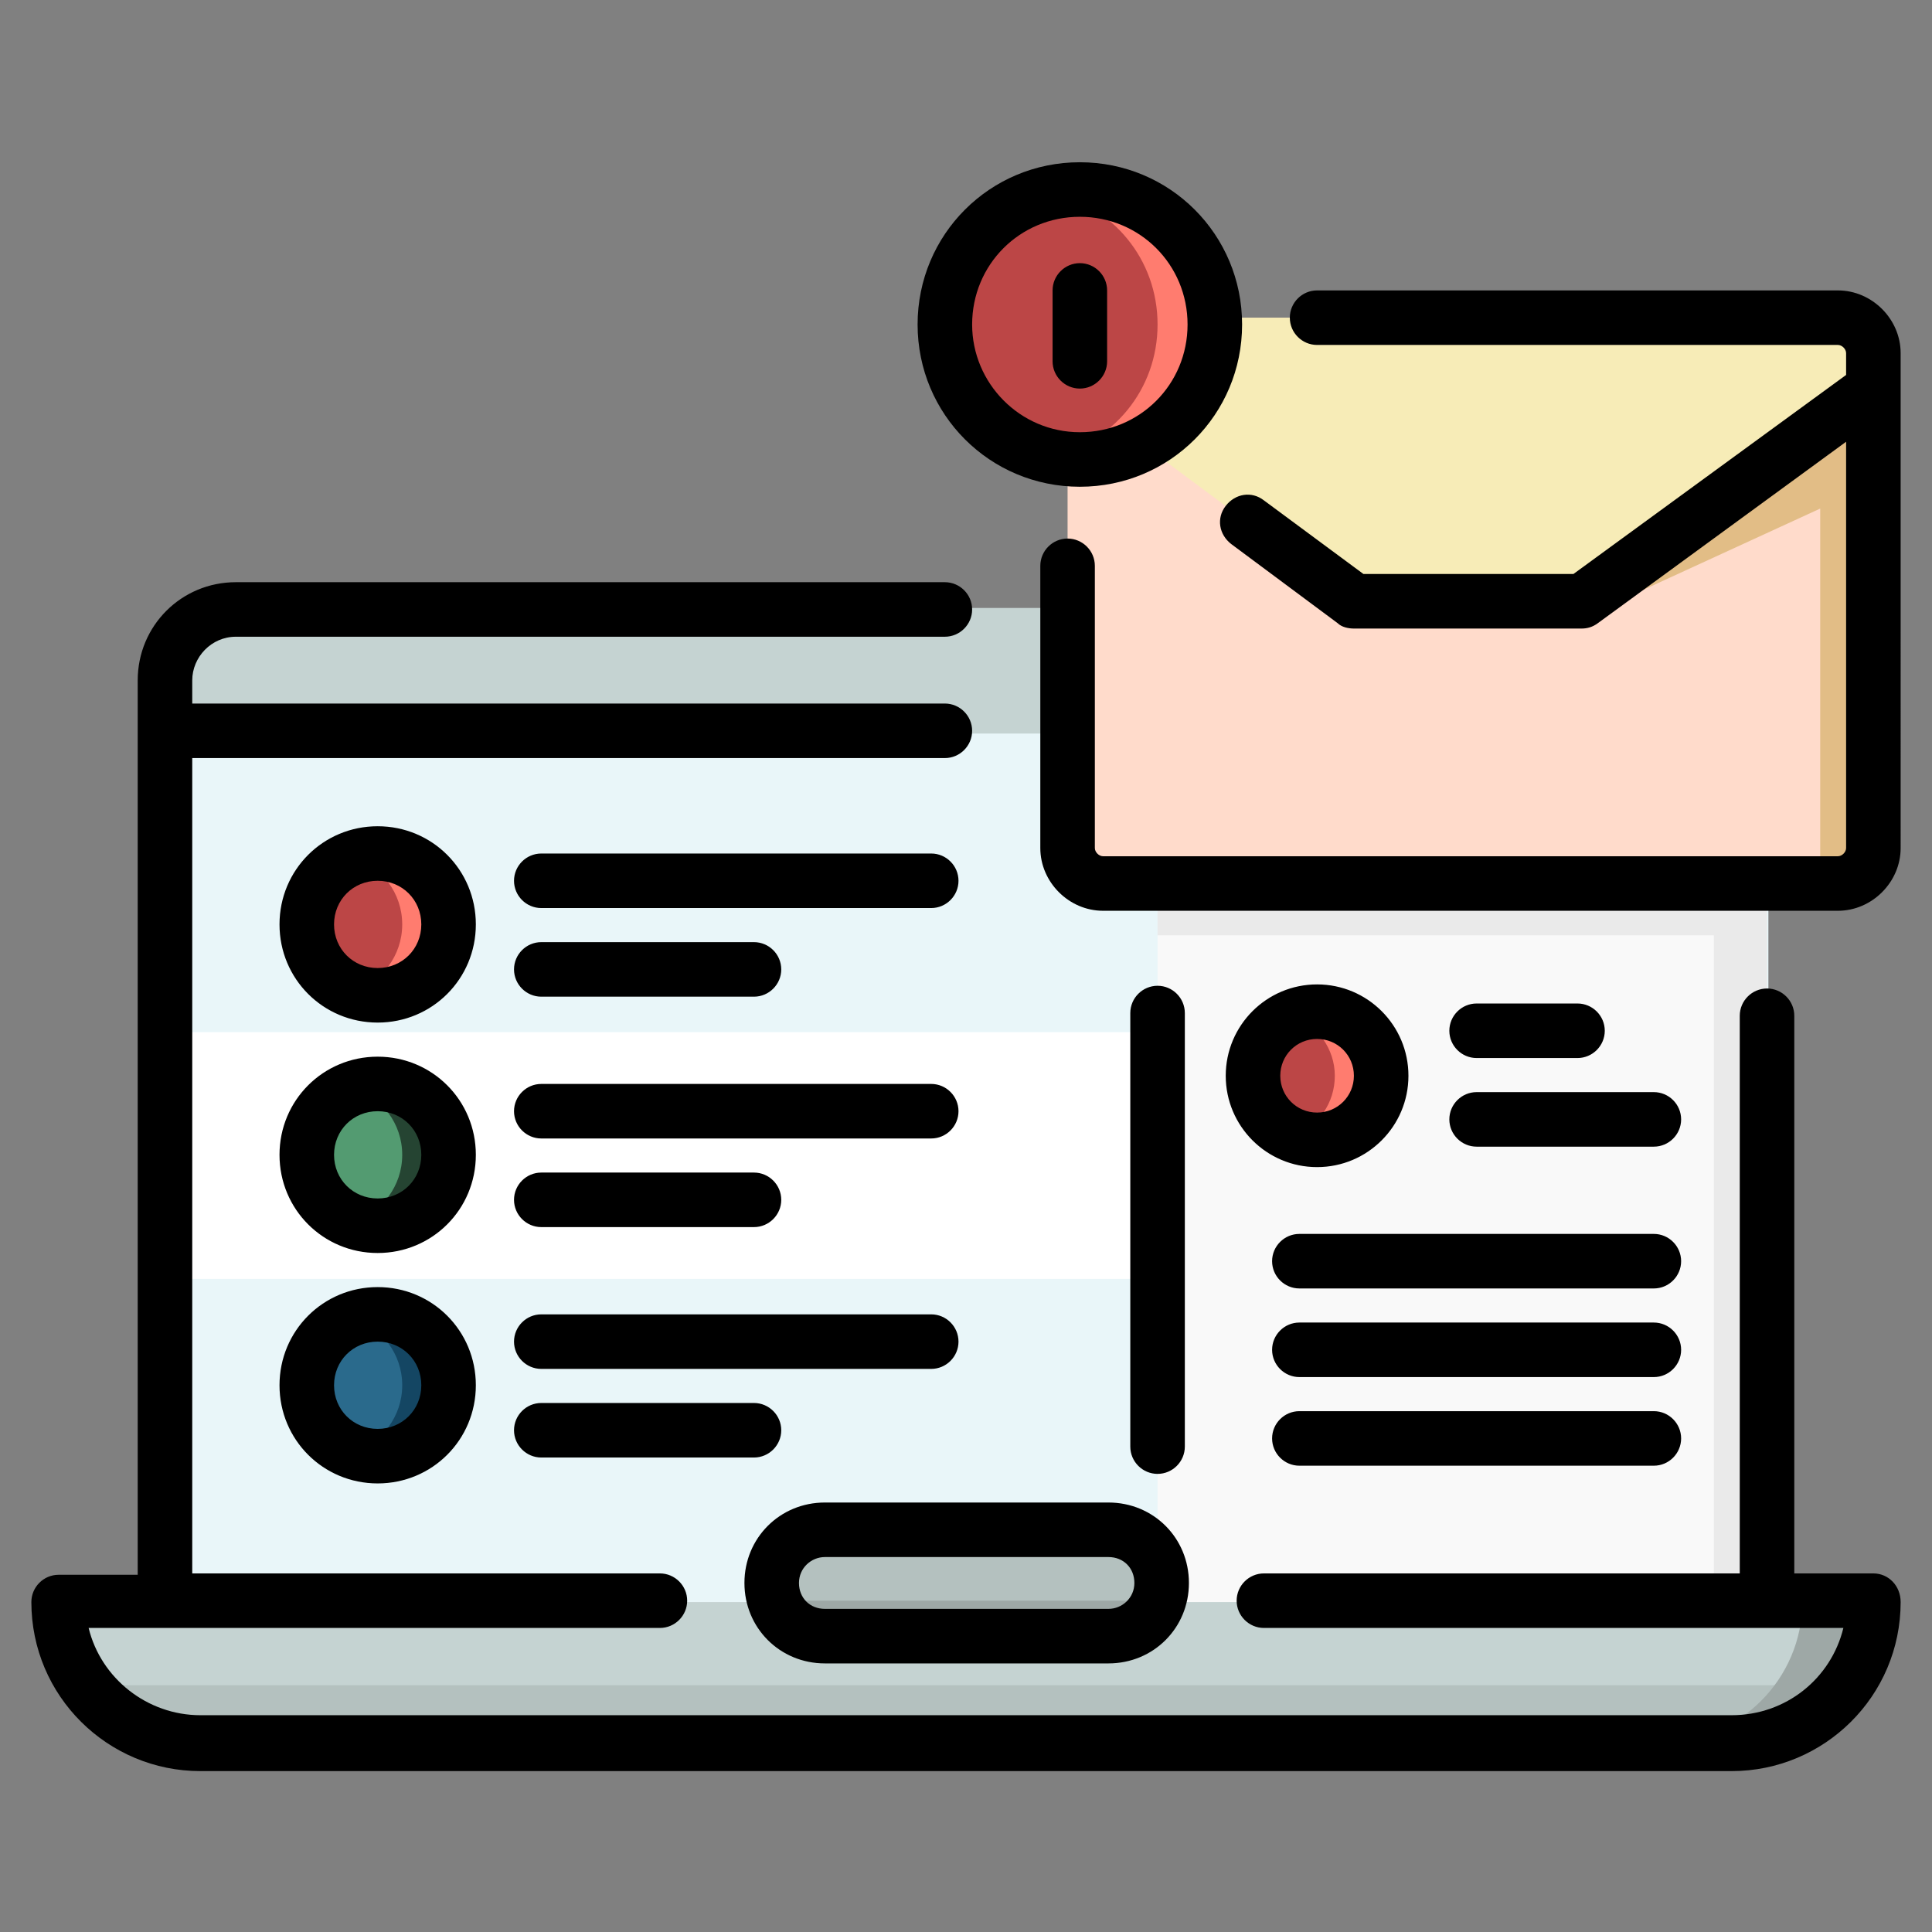
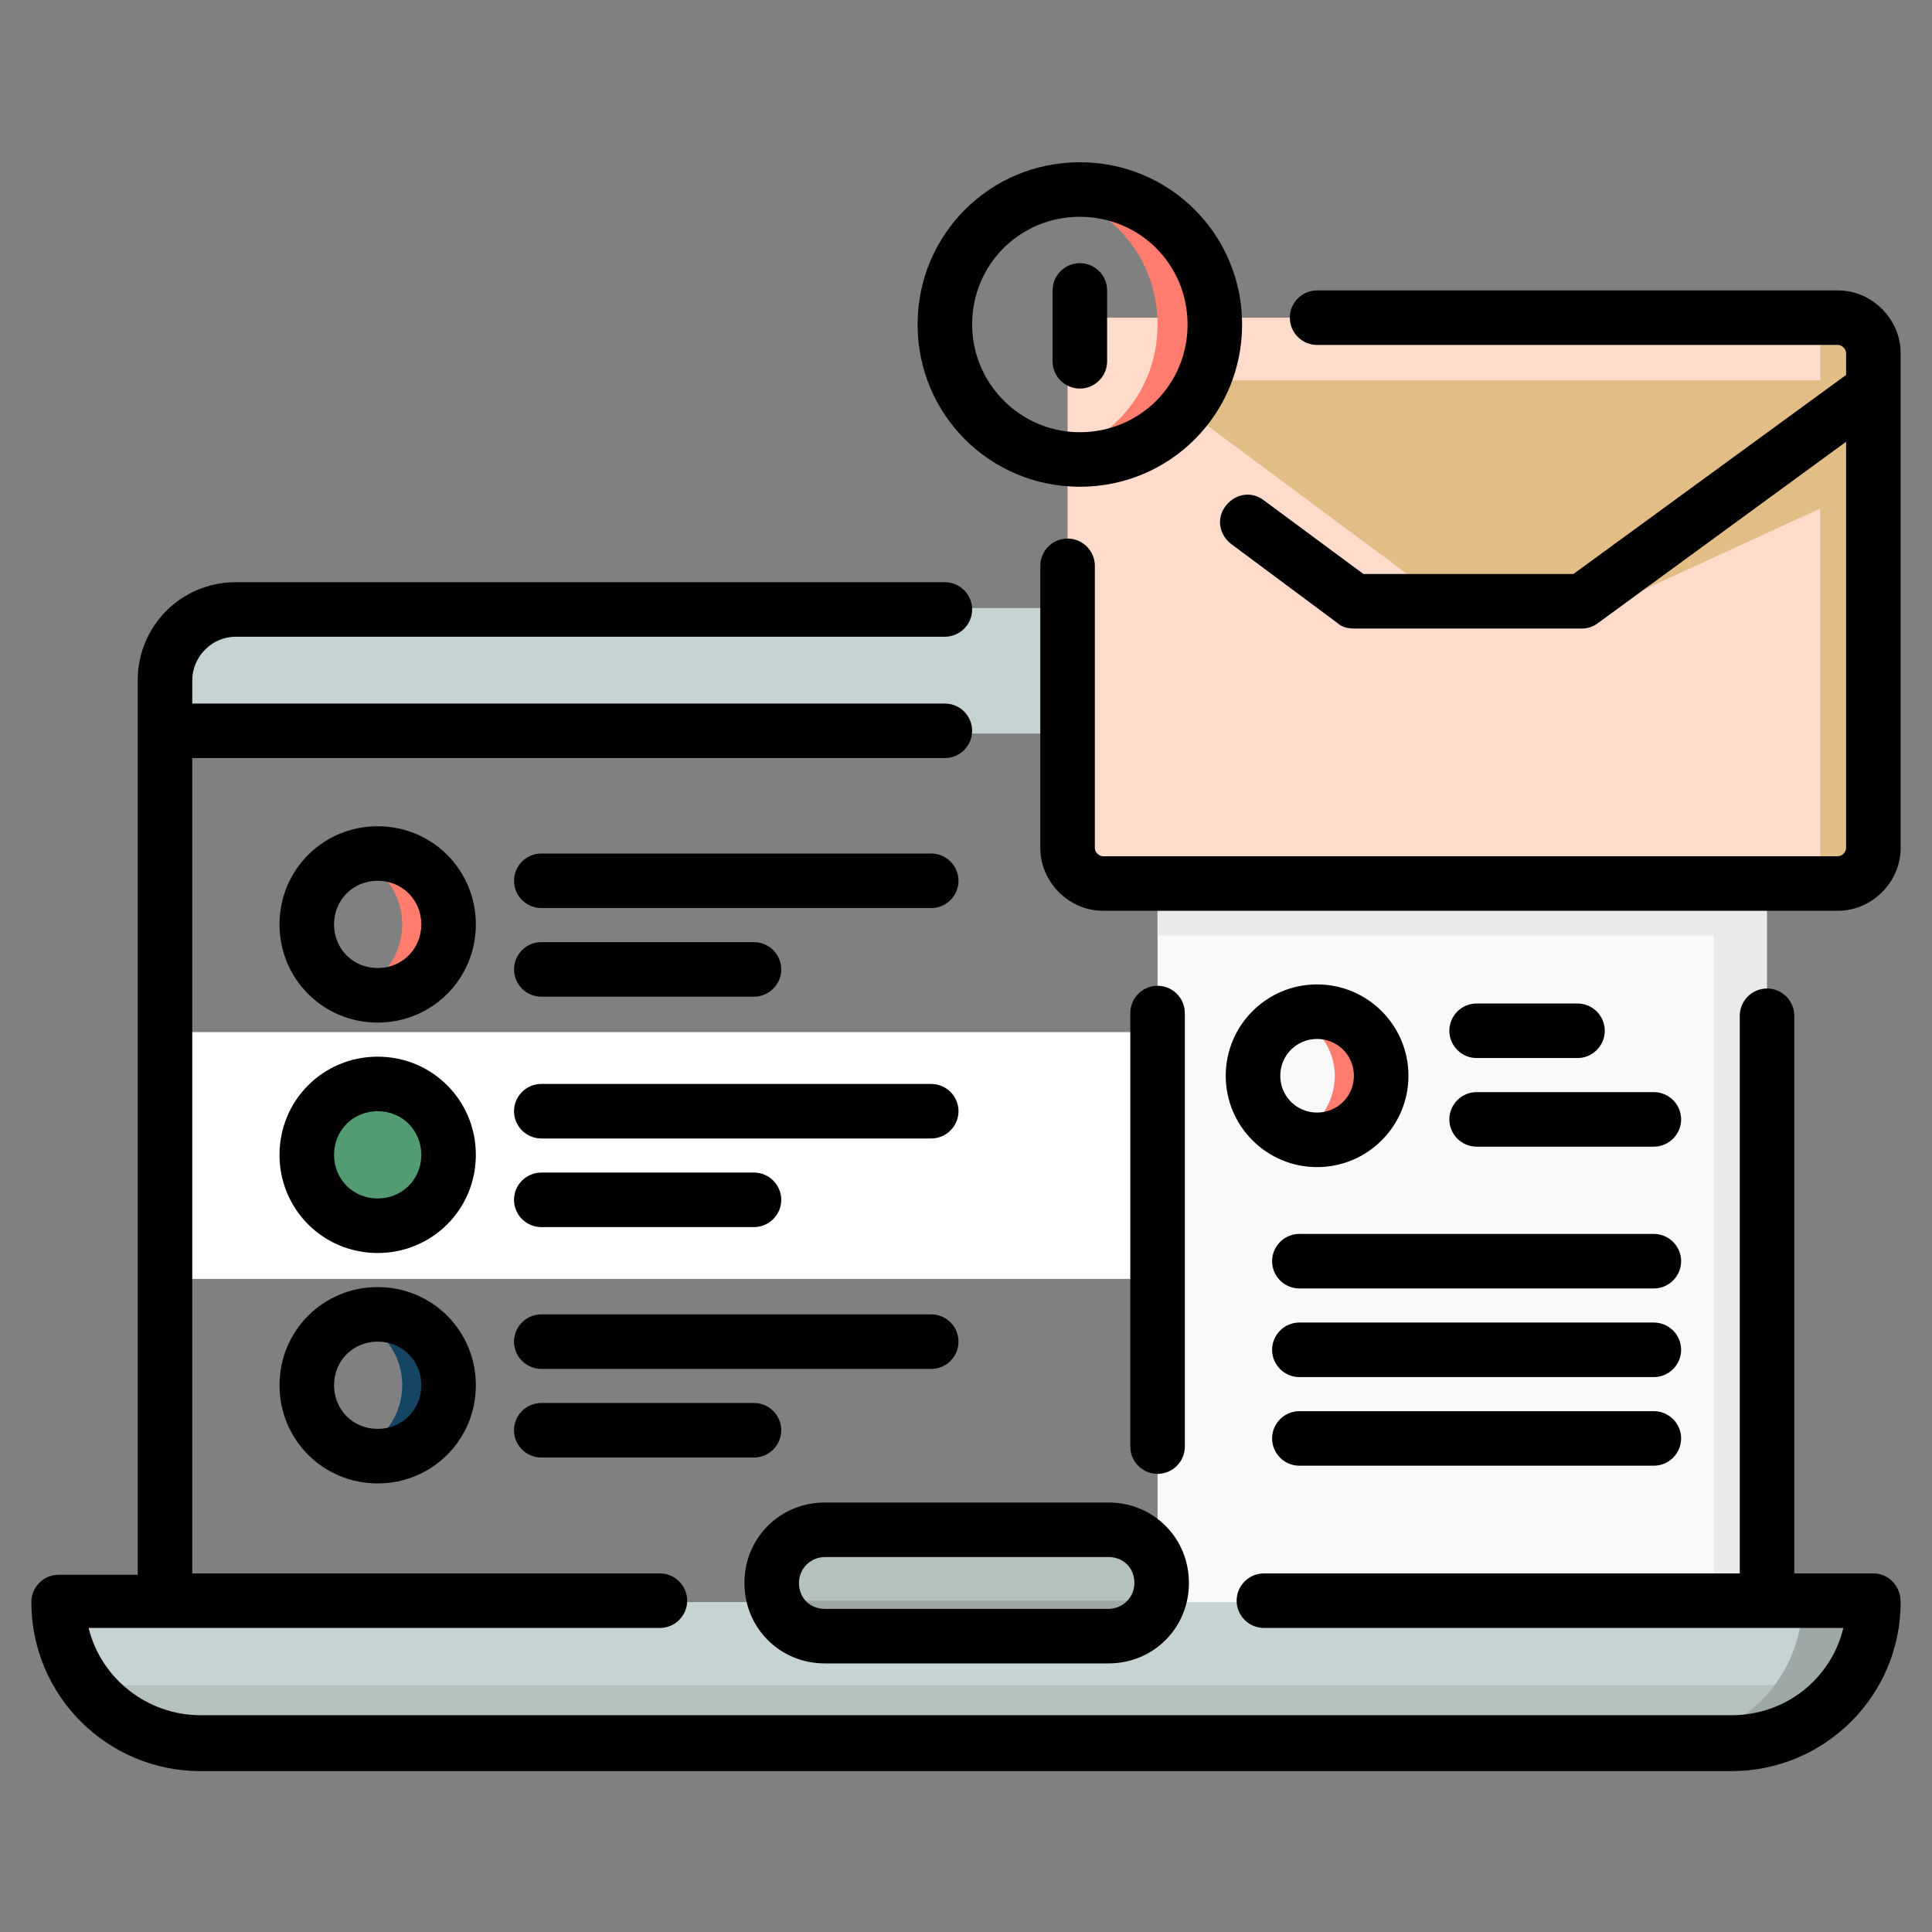
<svg xmlns="http://www.w3.org/2000/svg" id="Layer_1" width="50mm" height="50mm" version="1.1" viewBox="0 0 141.7 141.7">
  <rect x="0" y="0" width="141.7" height="141.7" fill="#808080" stroke="none" />
  <defs>
    <style>
      .st0 {
        fill: #e2bd86;
      }

      .st1 {
        fill: #ff7c6f;
      }

      .st2 {
        fill: #eaeaea;
      }

      .st3 {
        fill: #f7ecb7;
      }

      .st4 {
        fill: #ffdbcb;
      }

      .st5 {
        fill: #539b71;
      }

      .st6 {
        fill: #c5d3d2;
      }

      .st7 {
        fill: #144663;
      }

      .st8 {
        fill: #fff;
      }

      .st9 {
        fill: #b4c1bf;
      }

      .st10 {
        fill: #f9f9f9;
      }

      .st11 {
        fill: #254432;
      }

      .st12 {
        fill: #9ea8a6;
      }

      .st13 {
        fill: #bc4646;
      }

      .st14 {
        fill: #2a6a8c;
      }

      .st15 {
        fill: #e9f6f9;
      }
    </style>
  </defs>
-   <path class="st15" d="M129.6,123.6H12.1V50c0-3,2.4-5.4,5.4-5.4h106.8c3,0,5.4,2.4,5.4,5.4v73.6Z" />
  <path class="st8" d="M87.5,93.8H12.1v-18.1h75.4v18.1Z" />
  <path class="st10" d="M129.1,121h-44.2V48.6h44.2v72.4Z" />
  <path class="st2" d="M129.6,61.6v62.1h-3.9v-55.1h-40.8v-7h44.7Z" />
  <path class="st6" d="M129.6,53.8H12.1v-4c0-2.9,2.3-5.2,5.2-5.2h107.1c2.9,0,5.2,2.3,5.2,5.2v4ZM4.3,117.4h0c0,5.8,4.7,10.4,10.4,10.4h112.3c5.7,0,10.4-4.6,10.4-10.3h0s-133.1,0-133.1,0h0Z" />
  <path class="st9" d="M56.6,116.1h0c0-2.2,1.7-3.9,3.9-3.9h20.8c2.2,0,3.9,1.7,3.9,3.9h0c0,2.2-1.7,3.9-3.9,3.9h-20.8c-2.2,0-3.9-1.7-3.9-3.9ZM6.4,123.6c1.9,2.5,4.9,4.1,8.3,4.1h112.3c3.4,0,6.4-1.6,8.3-4.1H6.4Z" />
  <path class="st12" d="M56.8,117.4h28.1c-.5,1.5-2,2.6-3.7,2.6h-20.8c-1.7,0-3.1-1.1-3.7-2.6ZM132.2,117.4h0c0,5.8-4.7,10.4-10.4,10.4h5.2c5.7,0,10.4-4.6,10.4-10.3h0s-5.2,0-5.2,0h0Z" />
  <path class="st4" d="M81,23.3h53.7c1.5,0,2.7,1.2,2.7,2.7v36.2c0,1.5-1.2,2.7-2.7,2.7h-53.7c-1.5,0-2.7-1.2-2.7-2.7V26c0-1.5,1.2-2.7,2.7-2.7Z" />
  <path class="st0" d="M137.4,27.9v34.4c0,1.4-1.2,2.6-2.6,2.6h-1.3v-27.6l-14.8,6.8h-12.8l-21-15.6v-.6h48.6v-2.6h1.3c1.4,0,2.6,1.2,2.6,2.6Z" />
-   <path class="st3" d="M99.3,44.1l-21-15.6v-2.6c0-1.4,1.2-2.6,2.6-2.6h53.9c1.4,0,2.6,1.2,2.6,2.6v2.6l-21.4,15.6h-16.7Z" />
-   <path class="st14" d="M32.9,101.6c0,2.9-2.3,5.2-5.2,5.2s-5.2-2.3-5.2-5.2,2.3-5.2,5.2-5.2,5.2,2.3,5.2,5.2Z" />
  <path class="st7" d="M32.9,101.6c0,2.9-2.3,5.2-5.2,5.2s-1.2-.1-1.7-.3c2-.7,3.5-2.6,3.5-4.9s-1.5-4.2-3.5-4.9c.5-.2,1.1-.3,1.7-.3,2.9,0,5.2,2.3,5.2,5.2Z" />
  <path class="st5" d="M32.9,84.7c0,2.9-2.3,5.2-5.2,5.2s-5.2-2.3-5.2-5.2,2.3-5.2,5.2-5.2,5.2,2.3,5.2,5.2Z" />
-   <path class="st11" d="M32.9,84.7c0,2.9-2.3,5.2-5.2,5.2s-1.2-.1-1.7-.3c2-.7,3.5-2.6,3.5-4.9s-1.5-4.2-3.5-4.9c.5-.2,1.1-.3,1.7-.3,2.9,0,5.2,2.3,5.2,5.2Z" />
-   <path class="st13" d="M32.9,67.8c0,2.9-2.3,5.2-5.2,5.2s-5.2-2.3-5.2-5.2,2.3-5.2,5.2-5.2,5.2,2.3,5.2,5.2ZM96.6,74.2c-2.6,0-4.7,2.1-4.7,4.7s2.1,4.7,4.7,4.7,4.7-2.1,4.7-4.7c0-2.6-2.1-4.7-4.7-4.7ZM79.2,14c-5.5,0-9.9,4.4-9.9,9.9s4.4,9.9,9.9,9.9,9.9-4.4,9.9-9.9c0-5.5-4.4-9.9-9.9-9.9Z" />
  <path class="st1" d="M89.1,23.8c0,5.5-4.4,9.9-9.9,9.9s-1.4,0-2.1-.2c4.5-1,7.8-4.9,7.8-9.7s-3.3-8.7-7.8-9.7c.7-.1,1.4-.2,2.1-.2,5.5,0,9.9,4.4,9.9,9.9ZM27.7,62.6c-.6,0-1.2.1-1.7.3,2,.7,3.5,2.6,3.5,4.9s-1.5,4.2-3.5,4.9c.5.2,1.1.3,1.7.3,2.9,0,5.2-2.3,5.2-5.2,0-2.9-2.3-5.2-5.2-5.2ZM96.6,74.2c-.6,0-1.2.1-1.7.3,1.7.7,3,2.4,3,4.4s-1.2,3.7-3,4.4c.5.2,1.1.3,1.7.3,2.6,0,4.7-2.1,4.7-4.7,0-2.6-2.1-4.7-4.7-4.7Z" />
  <path d="M37.7,98.4c0-1.1.9-2,2-2h28.6c1.1,0,2,.9,2,2s-.9,2-2,2h-28.6c-1.1,0-2-.9-2-2ZM39.7,90h15.6c1.1,0,2-.9,2-2s-.9-2-2-2h-15.6c-1.1,0-2,.9-2,2s.9,2,2,2ZM39.7,66.6h28.6c1.1,0,2-.9,2-2s-.9-2-2-2h-28.6c-1.1,0-2,.9-2,2s.9,2,2,2ZM39.7,83.5h28.6c1.1,0,2-.9,2-2s-.9-2-2-2h-28.6c-1.1,0-2,.9-2,2s.9,2,2,2ZM137.4,115.4h-5.8v-40.9c0-1.1-.9-2-2-2s-2,.9-2,2v40.9h-34.9c-1.1,0-2,.9-2,2s.9,2,2,2h42.5c-.9,3.7-4.2,6.4-8.2,6.4H14.7c-3.9,0-7.3-2.7-8.2-6.4h41.9c1.1,0,2-.9,2-2s-.9-2-2-2H14.1v-59.8h55.2c1.1,0,2-.9,2-2s-.9-2-2-2H14.1v-1.7c0-1.7,1.4-3.2,3.2-3.2h52c1.1,0,2-.9,2-2s-.9-2-2-2H17.3c-4,0-7.2,3.2-7.2,7.2v65.6h-5.8c-1.1,0-2,.9-2,2h0c0,6.9,5.6,12.4,12.4,12.4h112.3c6.8,0,12.4-5.5,12.4-12.4h0c0-1.2-.9-2.1-2-2.1ZM81.3,110.2c3.3,0,5.9,2.6,5.9,5.9s-2.6,5.9-5.9,5.9h-20.8c-3.3,0-5.9-2.6-5.9-5.9s2.6-5.9,5.9-5.9h20.8ZM81.3,114.2h-20.8c-1,0-1.9.8-1.9,1.9s.8,1.9,1.9,1.9h20.8c1,0,1.9-.8,1.9-1.9s-.8-1.9-1.9-1.9ZM86.9,106.1v-31.8c0-1.1-.9-2-2-2s-2,.9-2,2v31.8c0,1.1.9,2,2,2s2-.9,2-2ZM79.2,28.5c1.1,0,2-.9,2-2v-5.2c0-1.1-.9-2-2-2s-2,.9-2,2v5.2c0,1.1.9,2,2,2ZM39.7,73.1h15.6c1.1,0,2-.9,2-2s-.9-2-2-2h-15.6c-1.1,0-2,.9-2,2s.9,2,2,2ZM67.3,23.8c0-6.6,5.3-11.9,11.9-11.9s11.9,5.3,11.9,11.9-5.3,11.9-11.9,11.9-11.9-5.3-11.9-11.9ZM71.3,23.8c0,4.3,3.5,7.9,7.9,7.9s7.9-3.5,7.9-7.9-3.5-7.9-7.9-7.9-7.9,3.5-7.9,7.9ZM39.7,106.9h15.6c1.1,0,2-.9,2-2s-.9-2-2-2h-15.6c-1.1,0-2,.9-2,2s.9,2,2,2ZM121.3,97h-26c-1.1,0-2,.9-2,2s.9,2,2,2h26c1.1,0,2-.9,2-2s-.9-2-2-2ZM121.3,103.5h-26c-1.1,0-2,.9-2,2s.9,2,2,2h26c1.1,0,2-.9,2-2s-.9-2-2-2ZM134.8,21.3h-38.2c-1.1,0-2,.9-2,2s.9,2,2,2h38.2c.3,0,.6.3.6.6v1.6l-20,14.6h-15.4l-7.3-5.4c-.9-.7-2.1-.5-2.8.4-.7.9-.5,2.1.4,2.8l7.8,5.8c.3.3.8.4,1.2.4h16.7c.4,0,.8-.1,1.2-.4l18.2-13.3v29.8c0,.3-.3.6-.6.6h-53.9c-.3,0-.6-.3-.6-.6v-20.7c0-1.1-.9-2-2-2s-2,.9-2,2v20.7c0,2.5,2.1,4.6,4.6,4.6h53.9c2.5,0,4.6-2.1,4.6-4.6V28.5h0v-2.6c0-2.5-2.1-4.6-4.6-4.6ZM103.3,78.9c0,3.7-3,6.7-6.7,6.7s-6.7-3-6.7-6.7,3-6.7,6.7-6.7,6.7,3,6.7,6.7ZM99.3,78.9c0-1.5-1.2-2.7-2.7-2.7s-2.7,1.2-2.7,2.7,1.2,2.7,2.7,2.7,2.7-1.2,2.7-2.7ZM93.3,92.5c0,1.1.9,2,2,2h26c1.1,0,2-.9,2-2s-.9-2-2-2h-26c-1.1,0-2,.9-2,2ZM34.9,101.6c0,4-3.2,7.2-7.2,7.2s-7.2-3.2-7.2-7.2,3.2-7.2,7.2-7.2,7.2,3.2,7.2,7.2ZM30.9,101.6c0-1.8-1.4-3.2-3.2-3.2s-3.2,1.4-3.2,3.2,1.4,3.2,3.2,3.2,3.2-1.4,3.2-3.2ZM34.9,84.7c0,4-3.2,7.2-7.2,7.2s-7.2-3.2-7.2-7.2,3.2-7.2,7.2-7.2,7.2,3.2,7.2,7.2ZM30.9,84.7c0-1.8-1.4-3.2-3.2-3.2s-3.2,1.4-3.2,3.2,1.4,3.2,3.2,3.2,3.2-1.4,3.2-3.2ZM108.3,77.6h7.4c1.1,0,2-.9,2-2s-.9-2-2-2h-7.4c-1.1,0-2,.9-2,2s.9,2,2,2ZM34.9,67.8c0,4-3.2,7.2-7.2,7.2s-7.2-3.2-7.2-7.2,3.2-7.2,7.2-7.2,7.2,3.2,7.2,7.2ZM30.9,67.8c0-1.8-1.4-3.2-3.2-3.2s-3.2,1.4-3.2,3.2,1.4,3.2,3.2,3.2,3.2-1.4,3.2-3.2ZM108.3,84.1h13c1.1,0,2-.9,2-2s-.9-2-2-2h-13c-1.1,0-2,.9-2,2s.9,2,2,2Z" />
</svg>